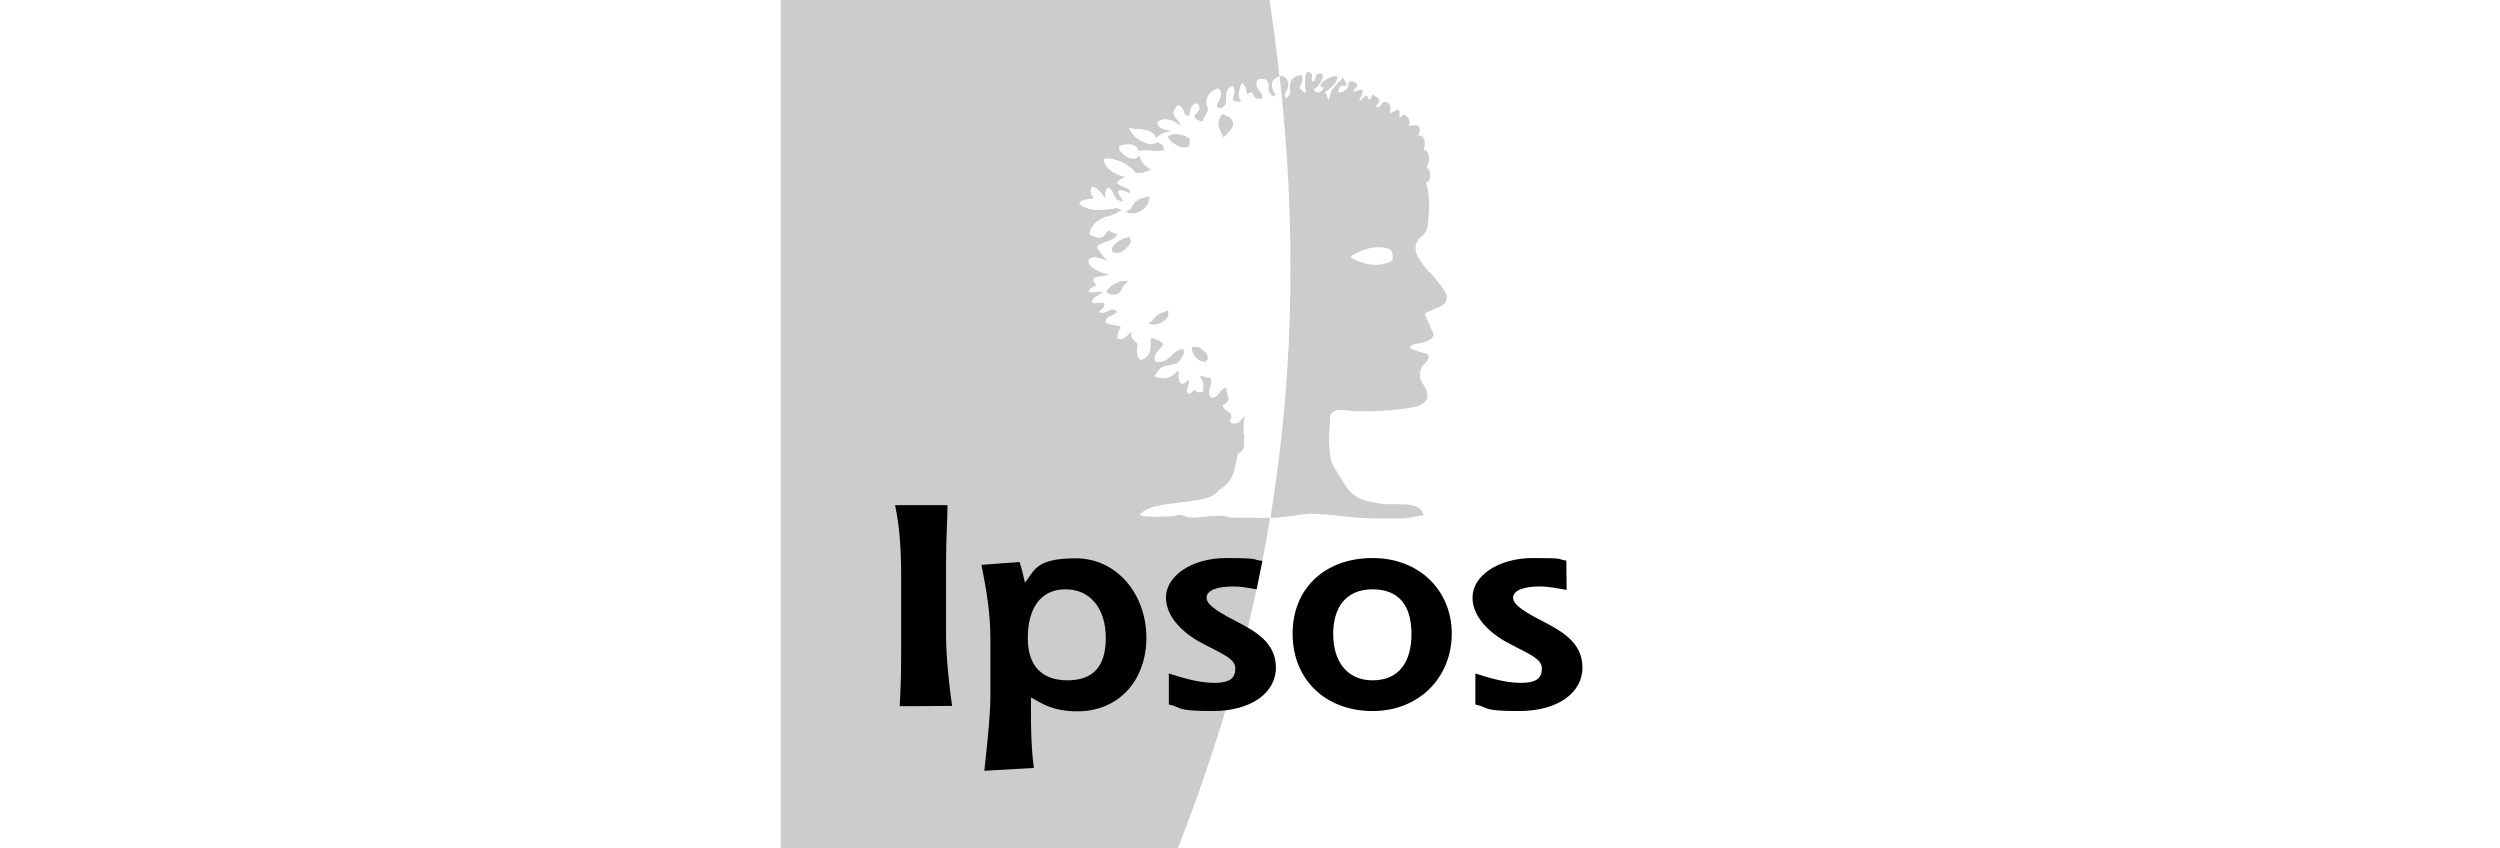
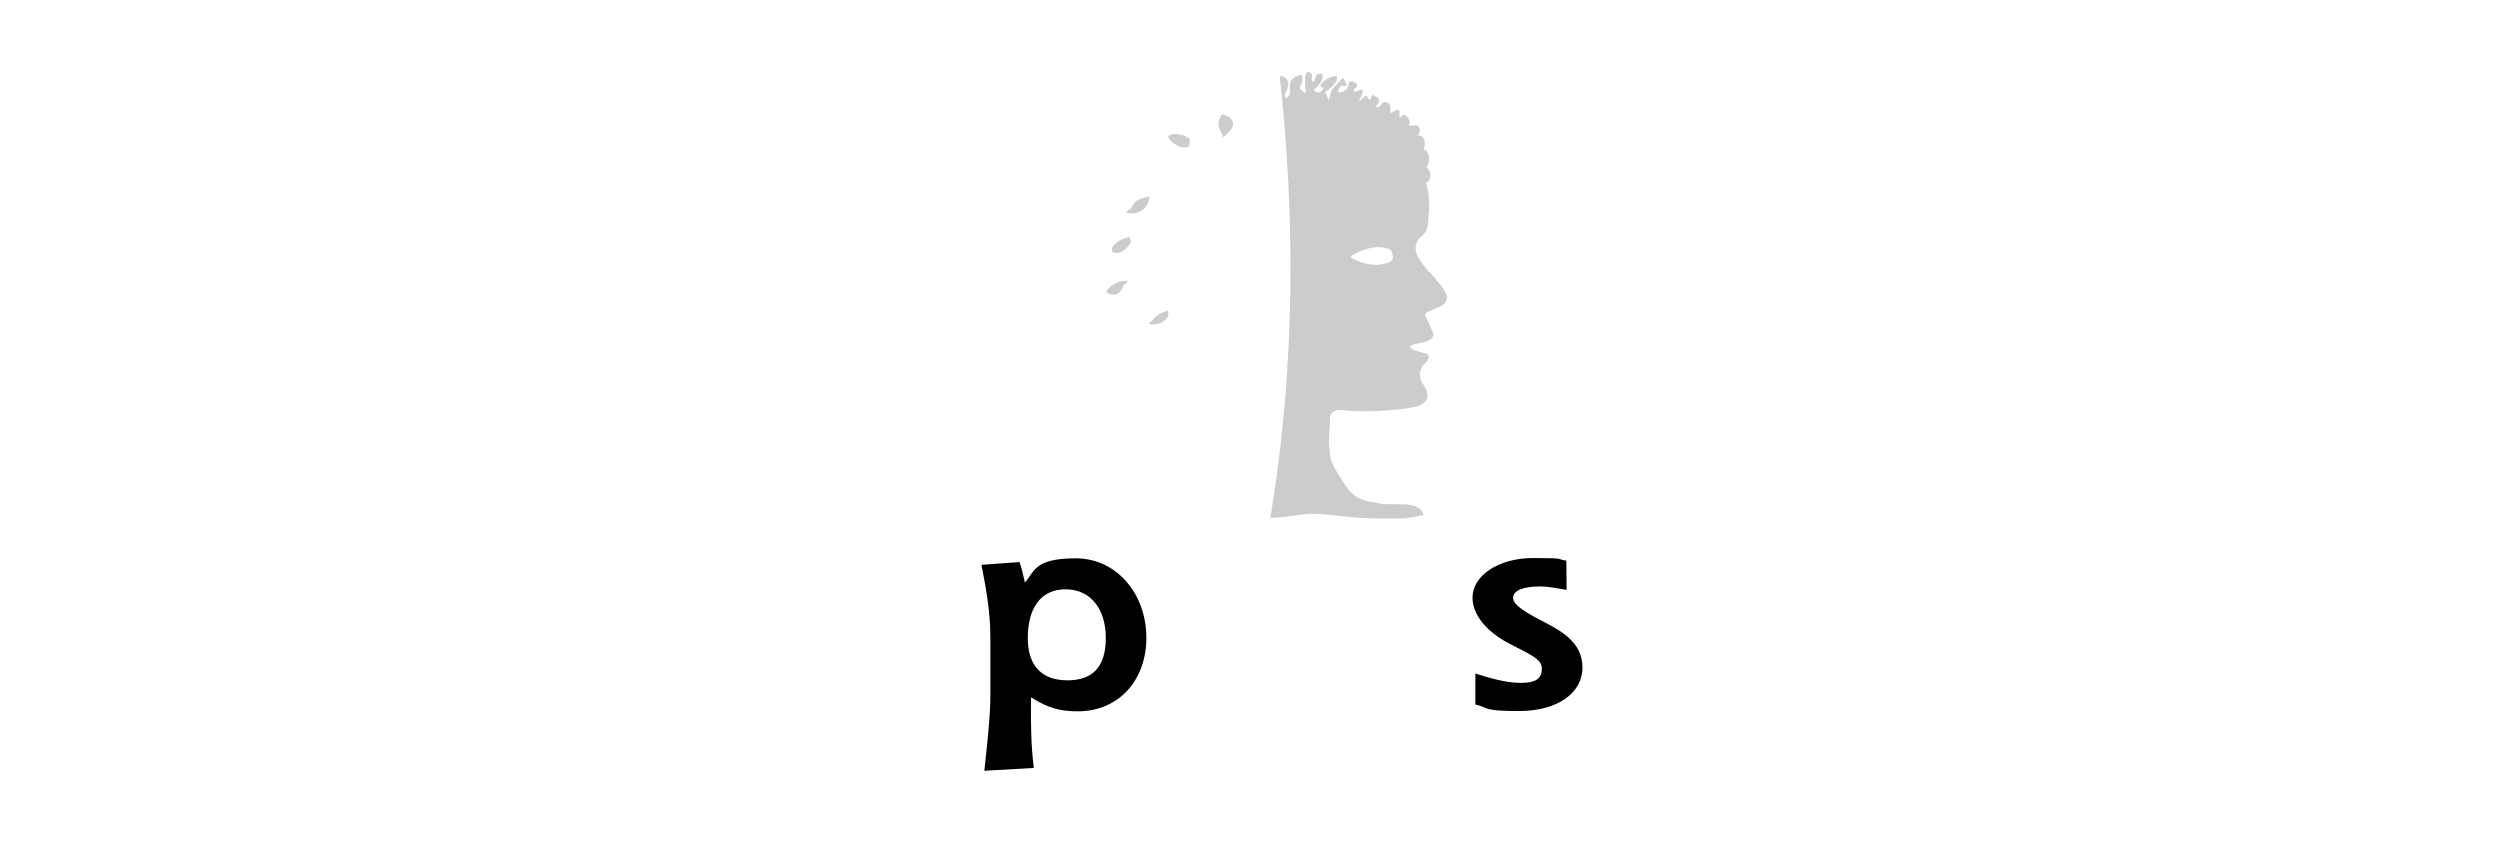
<svg xmlns="http://www.w3.org/2000/svg" width="221" height="75" viewBox="0 0 221 75" fill="none">
  <g clip-path="url(#clip0_2052_8759)">
-     <path d="M121.339 62.856C125.538 62.856 128.337 59.789 128.337 56.017C128.337 52.246 125.512 49.33 121.339 49.33C117.167 49.33 114.266 51.97 114.266 56.017C114.266 60.065 117.167 62.856 121.339 62.856ZM117.854 56.043C117.854 53.679 118.999 52.095 121.339 52.095C123.68 52.095 124.774 53.553 124.774 56.043C124.774 58.532 123.655 60.141 121.339 60.141C119.024 60.141 117.854 58.406 117.854 56.043Z" fill="black" />
    <path d="M138.489 52.145C137.7 52.02 136.937 51.844 136.123 51.844C134.723 51.844 133.756 52.171 133.756 52.849C133.756 53.528 135.079 54.258 136.555 55.012C137.955 55.766 139.889 56.747 139.889 59.009C139.889 61.272 137.675 62.856 134.291 62.856C130.907 62.856 131.695 62.554 130.423 62.278V59.537C131.39 59.839 132.993 60.367 134.418 60.367C135.843 60.367 136.301 59.94 136.301 59.085C136.301 58.23 135.181 57.828 133.527 56.948C132.052 56.219 130.169 54.735 130.169 52.824C130.169 50.914 132.433 49.33 135.512 49.33C138.591 49.33 137.497 49.43 138.464 49.556" fill="black" />
-     <path d="M79.534 62.429C79.61 60.971 79.661 59.864 79.661 57.828V50.888C79.661 48.399 79.509 46.489 79.127 44.653H83.758C83.758 45.935 83.631 47.695 83.631 49.682V56.168C83.631 57.979 83.91 60.719 84.165 62.404" fill="black" />
    <path d="M91.391 67.885C91.137 65.974 91.137 63.812 91.137 63.133V61.649C92.104 62.203 93.096 62.881 95.259 62.881C98.897 62.881 101.34 60.141 101.34 56.37C101.34 52.598 98.796 49.355 95.081 49.355C91.366 49.355 91.442 50.587 90.602 51.492C90.424 50.813 90.348 50.26 90.119 49.682L86.76 49.933C87.193 52.12 87.549 54.157 87.549 56.395V61.624C87.549 63.46 87.142 66.929 87.015 68.136L91.391 67.885ZM90.857 56.395C90.857 53.83 91.951 52.095 94.19 52.095C96.429 52.095 97.752 53.855 97.752 56.395C97.752 58.934 96.607 60.141 94.368 60.141C92.129 60.141 90.857 58.884 90.857 56.42" fill="black" />
-     <path d="M111.085 52.095C110.297 51.969 109.813 51.844 109.024 51.844C107.625 51.844 106.658 52.171 106.658 52.849C106.658 53.528 107.981 54.258 109.457 55.012C110.856 55.766 112.79 56.747 112.79 59.009C112.79 61.272 110.576 62.856 107.192 62.856C103.808 62.856 104.597 62.554 103.325 62.278V59.537C104.292 59.839 105.895 60.367 107.32 60.367C108.744 60.367 109.202 59.94 109.202 59.085C109.202 58.23 108.083 57.828 106.429 56.948C104.953 56.219 103.07 54.735 103.07 52.824C103.07 50.914 105.335 49.33 108.414 49.33C111.492 49.33 110.627 49.48 111.594 49.581" fill="black" />
    <g opacity="0.2">
      <path d="M122.205 23.357C121.009 23.634 119.202 22.829 119.431 22.653C120.042 22.251 121.416 21.547 122.764 22C122.993 22.075 123.095 22.301 123.121 22.578C123.171 23.257 122.637 23.257 122.205 23.332V23.357ZM126.327 24.061C125.716 23.232 124.52 22.125 125.512 21.019C126.021 20.642 126.174 20.34 126.225 19.812C126.428 17.952 126.327 17.147 126.072 16.141C126.123 16.041 126.301 16.141 126.377 15.84C126.581 14.96 126.072 14.784 126.072 14.784C126.454 14.457 126.428 13.225 125.818 13.225C126.148 12.672 125.869 11.817 125.258 11.993C125.258 11.993 125.563 11.842 125.512 11.44C125.436 10.66 124.291 11.44 124.596 10.912C124.749 10.635 124.113 9.705 123.782 10.434C123.579 10.308 123.909 9.856 123.579 9.705C123.375 9.705 123.171 9.881 122.892 10.007C122.815 9.705 123.121 9.554 122.739 9.127C122.205 8.775 122.179 9.303 121.823 9.504C121.161 9.353 122.739 8.976 121.314 8.372C120.958 9.227 120.983 8.599 120.831 8.473C120.729 8.398 120.525 8.624 120.118 9.026C120.322 8.448 120.805 7.769 120.118 7.97C119.329 8.322 119.787 7.87 119.787 7.794C120.474 7.492 119.151 6.763 119.202 7.518C119.202 8.046 118.032 8.498 118.362 7.87C118.566 7.065 119.558 8.297 118.719 6.864C118.184 7.467 117.752 7.844 117.675 8.071C117.268 9.705 117.497 8.222 117.065 8.196C117.65 7.819 118.388 7.14 118.159 6.713C117.548 6.663 116.098 7.668 117.014 7.744C116.938 8.071 116.429 8.448 116.123 7.895C116.632 7.769 117.497 6.11 116.403 6.587C116.301 6.688 116.301 6.99 116.098 7.266C115.843 7.04 116.047 6.688 115.971 6.537C115.106 5.758 115.411 7.794 115.436 8.247C114.317 7.568 115.36 7.744 115.08 6.612C114.164 6.788 113.91 7.166 114.062 8.196C113.935 8.448 113.706 9.001 113.553 8.322C114.062 7.668 114.011 6.738 113.121 6.713C114.546 19.511 114.444 32.434 112.408 45.105L112.307 45.784C113.324 45.784 114.8 45.483 115.869 45.407C118.948 45.508 118.871 45.91 123.96 45.835C125.131 45.734 125.461 45.533 125.843 45.558C125.461 43.999 122.917 44.879 121.594 44.427C119.38 44.226 118.999 42.918 118.312 41.938C118.006 41.41 117.523 40.731 117.548 39.826C117.37 38.669 117.599 38.041 117.574 36.909C117.675 36.079 118.642 36.23 119.253 36.306C121.161 36.482 124.367 36.18 125.207 35.928C126.403 35.577 126.454 34.822 125.64 33.716C125.461 33.163 125.487 32.836 125.741 32.358C126.072 31.981 126.505 31.755 126.174 31.277C126.174 31.277 123.4 30.699 125.309 30.372C127.268 30.045 126.606 29.266 126.606 29.266C126.606 29.266 126.276 28.461 125.996 27.883C125.767 27.456 127.624 27.305 127.828 26.601C128.26 25.997 126.861 24.69 126.377 24.011" fill="black" />
-       <path d="M112.281 45.785C110.704 55.288 108.057 64.968 104.114 75H68.847V0H112.23C112.587 2.464 112.841 4.274 113.095 6.738C113.095 6.738 112.358 6.964 112.434 7.568C112.51 8.222 112.816 8.372 112.816 8.372L112.485 8.523L112.129 8.02C112.129 7.518 112.332 6.763 111.162 7.04C110.755 7.92 111.798 8.121 111.543 8.724C110.297 8.8 111.162 7.794 110.195 8.347C110.271 8.071 110.042 7.316 109.737 7.367C109.61 7.794 109.279 8.523 109.737 8.951C109.584 9.051 109.126 8.976 109.024 8.825C108.872 8.599 109.355 8.247 108.973 7.593C107.828 8.071 108.897 9.177 107.93 9.579C106.887 9.454 108.541 8.574 107.701 7.819C106.76 8.02 106.404 9.001 106.785 9.554C106.785 10.057 106.378 10.308 106.302 10.736C105.844 10.66 105.64 10.484 105.589 10.308C105.538 9.982 106.429 9.831 105.818 9.127C104.826 9.278 105.488 10.861 104.699 10.007C104.622 9.63 104.368 9.303 104.164 9.278C103.783 9.554 103.605 9.956 103.859 10.334L104.266 10.861C104.215 10.861 104.444 11.138 104.393 11.138C103.732 10.61 102.867 10.258 102.307 10.836C102.383 11.389 102.867 11.415 103.605 11.591C102.663 11.666 102.485 12.018 102.154 12.194C102.053 11.566 101.315 11.49 100.628 11.389C100.246 11.49 99.992 11.213 99.813 11.339C100.093 12.043 100.806 12.571 101.645 12.747C102.027 12.697 102.078 12.722 102.332 12.571C102.841 12.797 102.79 12.873 102.918 13.225C102.18 13.552 101.595 13.124 100.831 13.325C100.831 13.325 100.628 13.351 100.628 13.325L100.551 13.149C100.22 12.546 99.381 12.772 98.923 12.898C98.847 13.376 99.355 13.778 99.763 13.929C100.322 14.13 100.5 13.954 100.5 13.954L100.729 13.753C100.958 14.608 101.289 14.658 101.747 15.01C101.238 15.186 101.035 15.337 100.399 15.287C99.661 14.18 97.498 13.703 97.574 14.206C97.88 15.362 99.483 15.639 99.483 15.639C99.483 15.639 98.643 15.94 98.796 16.217C98.948 16.494 100.042 16.644 99.89 17.072C98.745 16.569 98.516 16.77 99.305 17.776C98.338 17.826 98.567 16.795 97.956 16.569C97.523 16.896 97.778 17.549 97.778 17.549C97.549 17.373 96.989 16.418 96.506 16.544C96.353 16.669 96.353 17.172 96.735 17.524C96.277 17.625 95.513 17.549 95.412 18.052C96.175 18.631 96.964 18.631 98.159 18.48C98.159 18.48 98.388 18.48 98.592 18.404C98.821 18.329 99.152 18.631 99.152 18.631C98.567 18.756 98.821 18.957 97.676 19.184C96.913 19.536 96.328 20.013 96.328 20.742C96.785 20.969 97.371 21.195 97.676 20.742C98.185 20.013 98.032 20.592 98.388 20.567L98.77 20.692C98.465 21.447 96.684 21.447 97.04 22C97.371 22.528 97.905 23.081 97.905 23.081C97.905 23.081 96.658 22.452 96.302 22.905C95.971 23.307 96.709 23.986 98.007 24.262C97.574 24.539 95.997 24.262 96.938 25.218C95.819 25.696 96.175 26.023 97.091 25.771L97.523 25.821C97.269 25.997 96.455 26.375 96.531 26.651C96.582 27.028 97.498 26.55 97.625 26.852C97.701 27.254 97.193 27.43 97.142 27.556C97.778 27.958 98.159 26.978 98.745 27.556C98.516 27.984 97.6 27.883 97.778 28.512C98.134 28.788 98.719 28.662 99.076 28.914C99.076 28.914 98.592 29.819 98.847 29.945C99.355 30.196 99.839 29.392 100.017 29.341C99.89 30.372 100.78 30.02 100.5 30.724C100.5 31.101 100.475 31.629 100.857 31.83C101.671 31.579 101.747 30.95 101.722 29.995C101.722 29.668 102.663 30.221 102.663 30.221C103.248 30.674 101.696 31.026 102.154 31.981C103.452 32.157 103.452 31.051 104.521 30.85C104.979 31.177 104.317 31.68 104.164 32.057C103.503 32.434 102.689 31.981 102.053 33.264C102.969 33.641 103.401 33.339 103.706 33.163C103.986 32.962 103.961 32.861 104.19 32.786C104.19 33.138 104.114 33.766 104.47 33.917C104.775 33.917 104.801 33.791 105.055 33.615C105.309 33.892 104.648 34.546 105.055 34.822C105.437 34.747 105.564 34.42 105.564 34.42C105.793 34.722 106.047 34.722 106.302 34.646C106.429 34.319 106.454 33.59 106.047 33.314C106.251 33.087 106.734 33.515 106.963 33.364C107.37 33.842 106.454 34.772 107.141 35.174C107.778 35.124 107.752 34.47 108.414 34.219C108.312 34.873 109.075 35.35 108.083 35.828C108.083 36.457 109.279 36.281 108.694 37.211C108.923 37.588 109.228 37.412 109.482 37.362L110.068 36.733C109.915 37.261 109.864 38.066 110.017 38.669C109.813 39.147 110.297 39.7 109.406 40.127C109.152 41.334 109.152 42.566 107.727 43.321C106.938 44.804 101.874 44.025 100.755 45.508C101.009 45.784 103.605 45.684 103.935 45.583C104.419 45.357 104.801 45.759 105.309 45.759C106.454 45.759 107.803 45.382 108.744 45.759C110.068 45.759 111.162 45.785 112.358 45.785" fill="black" />
      <path d="M101.849 28.336L101.518 28.612C102.282 28.889 103.096 28.361 103.274 27.933V27.456C102.714 27.581 102.129 27.883 101.875 28.336" fill="black" />
-       <path d="M105.946 30.674H105.36C105.36 31.151 105.538 31.579 106.098 31.906L106.556 32.006C107.167 31.478 106.353 30.95 105.971 30.674" fill="black" />
      <path d="M99.941 18.454L99.508 18.756C100.424 19.083 101.162 18.605 101.493 17.952L101.645 17.373C100.933 17.524 100.373 17.524 99.966 18.454" fill="black" />
      <path d="M99.992 21.421L99.864 20.944C99.152 21.095 98.618 21.371 98.312 21.899V22.276C99.228 22.603 99.712 21.798 99.992 21.421Z" fill="black" />
      <path d="M97.752 25.796L98.058 25.972C99.05 26.299 99.126 25.494 99.355 25.193L99.737 24.866C98.821 24.69 98.007 25.369 97.752 25.821" fill="black" />
      <path d="M103.605 11.867L103.249 12.043C103.35 12.672 104.775 13.376 105.131 12.873L105.182 12.269C104.724 11.968 104.241 11.792 103.605 11.867Z" fill="black" />
      <path d="M108.592 10.283L108.032 10.107C107.727 10.535 107.574 10.836 107.879 11.565L108.159 12.144C108.821 11.515 109.457 10.912 108.566 10.283" fill="black" />
    </g>
  </g>
  <defs>
    <clipPath id="clip0_2052_8759">
      <rect width="83" height="75" fill="white" transform="translate(69)" />
    </clipPath>
  </defs>
</svg>